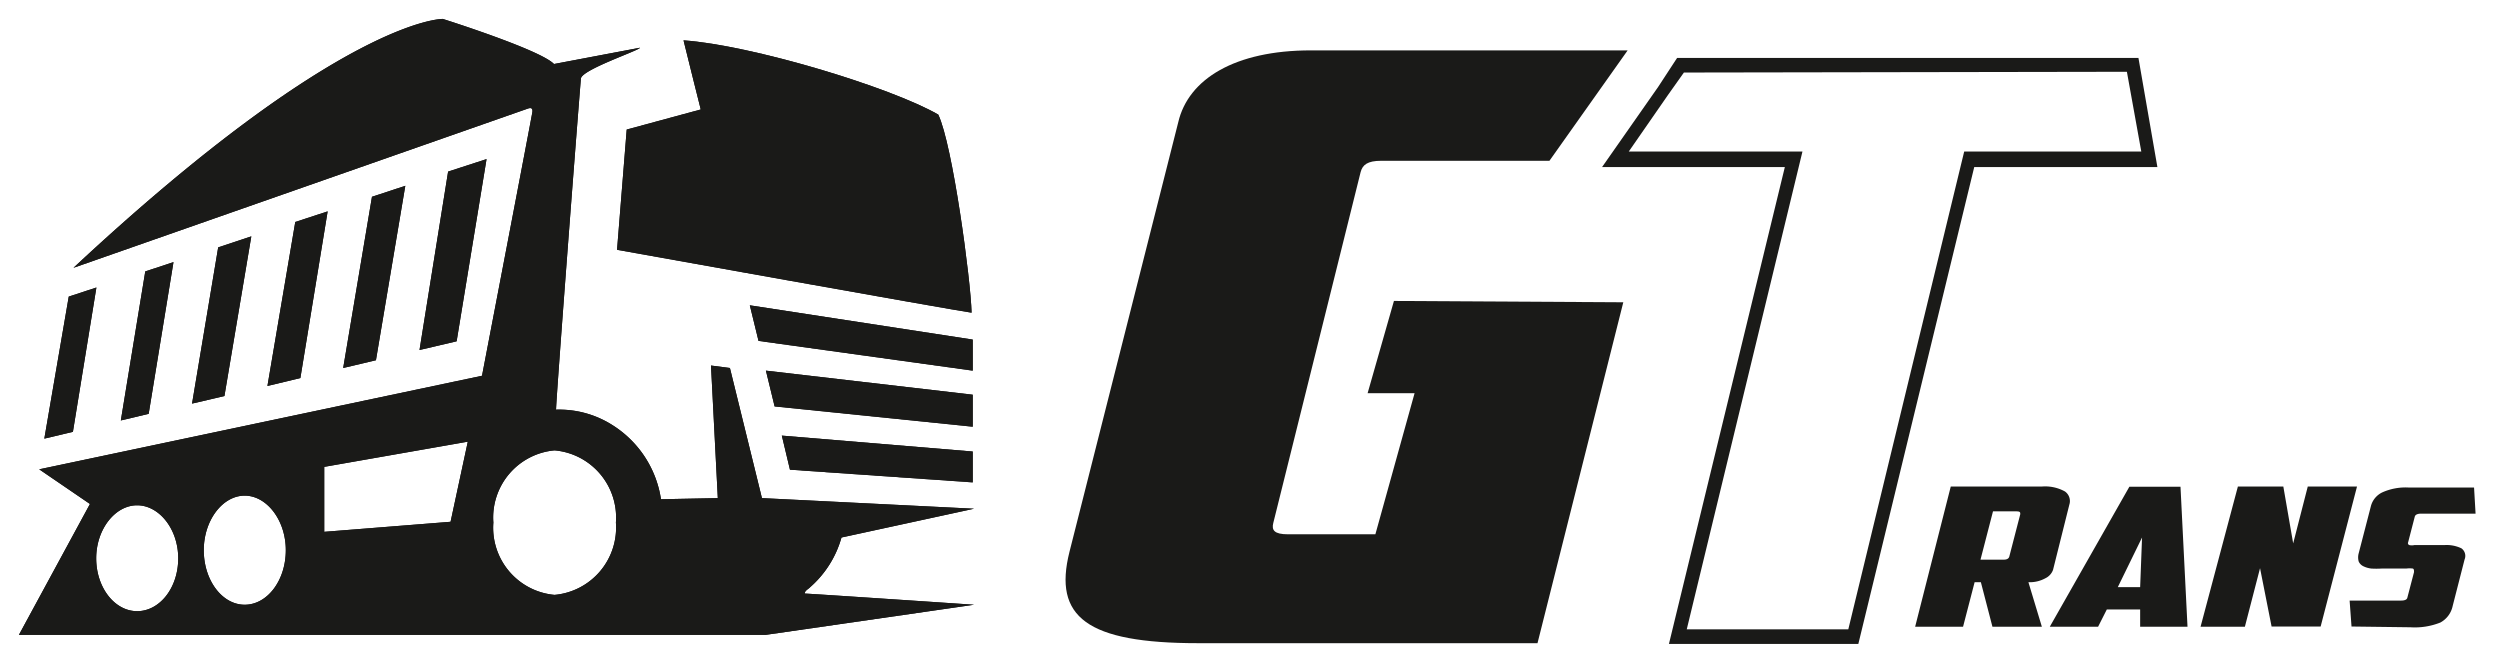
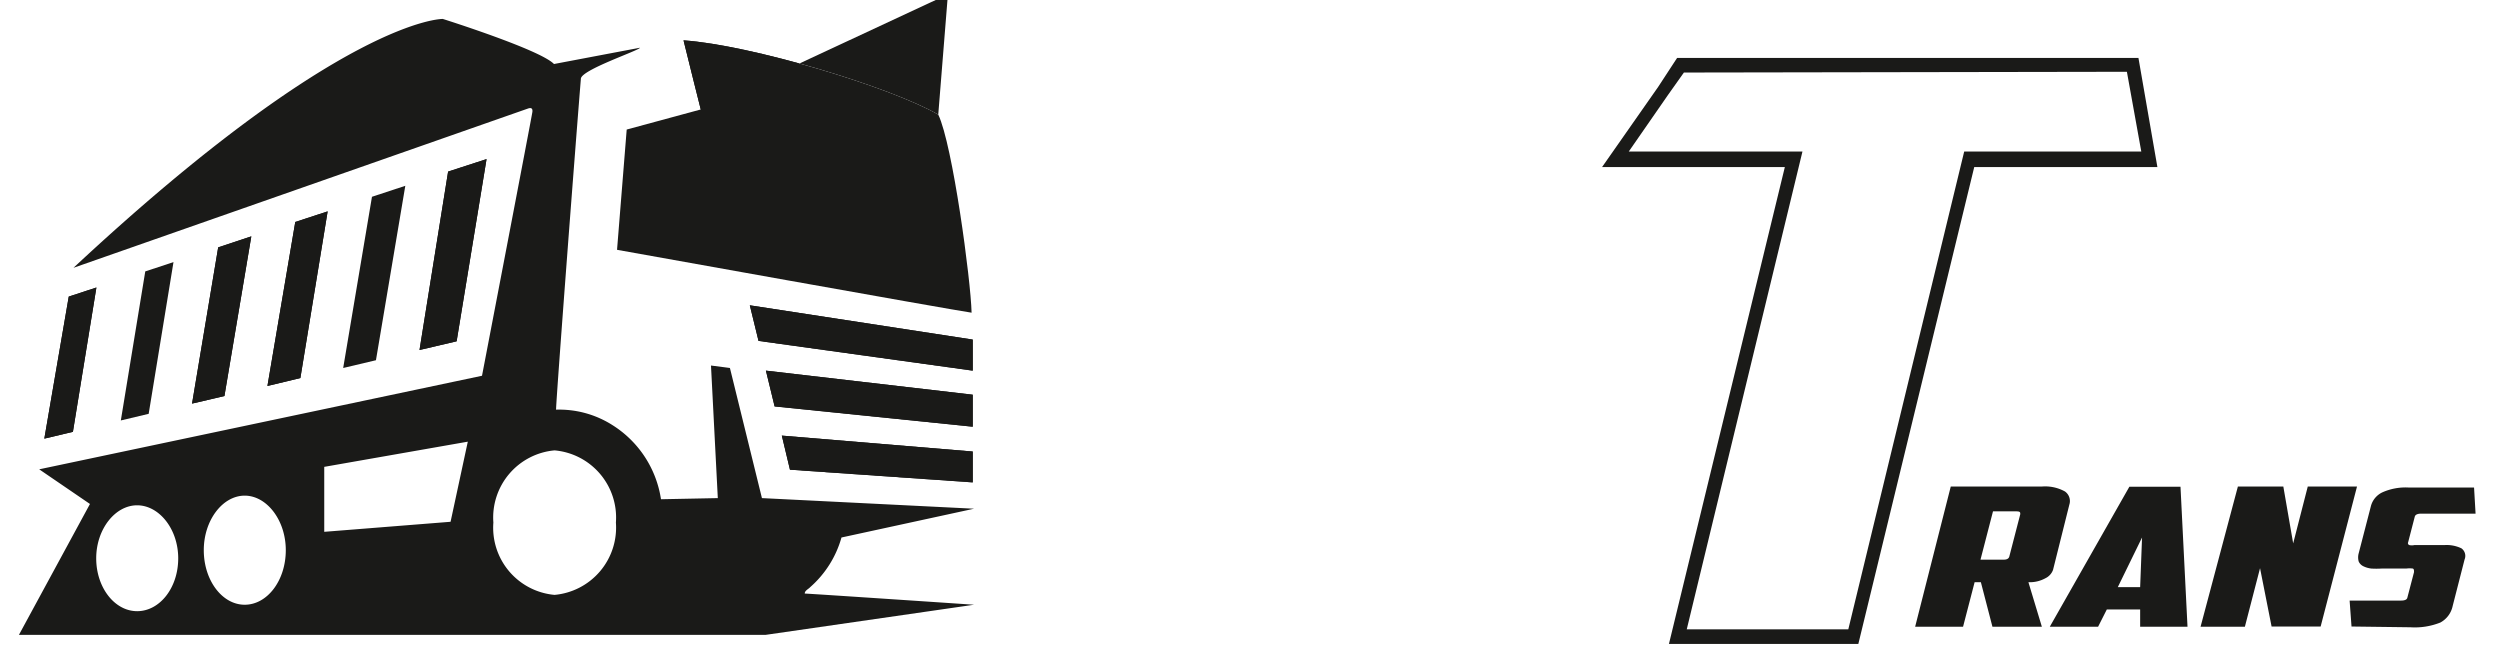
<svg xmlns="http://www.w3.org/2000/svg" id="Ebene_1" data-name="Ebene 1" viewBox="0 0 132 35">
  <defs>
    <style>.cls-1,.cls-2{fill:#1a1a18;}.cls-2{fill-rule:evenodd;}</style>
  </defs>
-   <path class="cls-1" d="M73.6,15.89l-1.39,4.87,2.48,0-2.07,7.45H68c-.71,0-.87-.21-.77-.6L71.84,9.09c.1-.39.37-.6,1.08-.6h8.89l4.13-5.83H69.21c-4,0-6.47,1.51-7,3.8L56.47,29.13c-.87,3.45.91,4.83,6.79,4.83H81.18l4.53-18Z" />
  <path class="cls-1" d="M124.16,33.08l-.1-1.37h2.72c.19,0,.31-.05.33-.16l.35-1.34c0-.1,0-.16-.06-.19a1.33,1.33,0,0,0-.35,0h-1.31a4.52,4.52,0,0,1-.53,0,1.29,1.29,0,0,1-.42-.12.51.51,0,0,1-.25-.25.81.81,0,0,1,0-.44l.65-2.51a1.12,1.12,0,0,1,.59-.7,3,3,0,0,1,1.37-.26h3.48l.08,1.38h-2.86c-.2,0-.32.05-.35.16l-.35,1.35a.11.11,0,0,0,.06.15.61.61,0,0,0,.27,0h1.59a1.81,1.81,0,0,1,.89.17.49.49,0,0,1,.17.59L129.5,32a1.29,1.29,0,0,1-.65.87,3.64,3.64,0,0,1-1.58.25Zm-6-7.39h2.4l.52,3,.77-3h2.6l-1.92,7.39h-2.59L119.33,30l-.8,3.09h-2.34ZM111.82,31H113l.1-2.62Zm-.58,1.18-.46.91h-2.55l4.2-7.39h2.7l.37,7.39H113v-.91Zm-2.84-2.09a.79.79,0,0,1-.4.44,1.71,1.71,0,0,1-.9.21l.71,2.35H105.2l-.61-2.35h-.33l-.61,2.35h-2.53L103,25.69h4.8a2.16,2.16,0,0,1,1.23.26.62.62,0,0,1,.23.7ZM105.23,27l-.66,2.55h1.23c.17,0,.26-.06.29-.16l.58-2.24c0-.1,0-.15-.21-.15Z" />
  <path class="cls-1" d="M36.09,2.13C39.67,2.38,47,4.59,49.54,6.05c.76,1.58,1.72,8.74,1.76,10.46-1.12-.16-18.72-3.32-18.72-3.32l.51-6.35L37,5.78s-.66-2.62-.91-3.65" />
  <polygon class="cls-1" points="10.14 21.31 11.85 20.91 13.27 12.48 11.52 13.06 10.14 21.31" />
  <polygon class="cls-1" points="6.38 22.2 7.85 21.85 9.16 13.84 7.67 14.33 6.38 22.2" />
  <polygon class="cls-1" points="15.86 19.96 17.3 11.16 15.59 11.72 14.12 20.38 15.86 19.96" />
  <polygon class="cls-1" points="19.64 10.39 18.12 19.43 19.85 19.02 21.4 9.81 19.64 10.39" />
  <polygon class="cls-1" points="2.34 23.16 3.85 22.8 5.09 15.18 3.63 15.66 2.34 23.16" />
  <polygon class="cls-1" points="23.66 9.06 22.15 18.48 24.11 18.02 25.69 8.4 23.66 9.06" />
  <path class="cls-1" d="M29.28,31.41h0a3.56,3.56,0,0,1-3.23-3.82,3.56,3.56,0,0,1,3.23-3.81,3.56,3.56,0,0,1,3.24,3.81,3.57,3.57,0,0,1-3.24,3.82m-5.49-3.86h0l-6.67.53V24.65l7.58-1.33ZM12.92,31.93h0c-1.19,0-2.16-1.29-2.16-2.88s1-2.88,2.16-2.88,2.17,1.29,2.17,2.88S14.12,31.93,12.92,31.93Zm-5.68.34h0c-1.19,0-2.16-1.25-2.16-2.79s1-2.8,2.16-2.8,2.17,1.25,2.17,2.8S8.44,32.27,7.24,32.27Zm35.25-.93c0-.16.19-.23.29-.34a5.44,5.44,0,0,0,1.65-2.62l7-1.52L40.23,26.3l-1.69-6.87-1-.13.36,7-3,.06a5.61,5.61,0,0,0-2.54-3.9,5.24,5.24,0,0,0-3-.83c0-.52,1-13.67,1.31-17.47,0-.47,3.1-1.5,3.12-1.64l-4.54.86C28.52,2.62,23.38,1,23.38,1S18.07.91,3.88,14.14l24-8.41c.18-.06.25,0,.23.18s-2.66,13.93-2.66,13.93L2.07,24.78l2.68,1.83L1,33.52H40.43l11-1.59S42.7,31.34,42.49,31.34Z" />
  <path class="cls-1" d="M51.36,23.84v1.63l-9.65-.67L41.28,23Zm0-3,0,1.69L40.9,21.46l-.46-1.89Zm0-2.91v1.64L40.05,18l-.46-1.88Z" />
  <path class="cls-2" d="M88.55,3.06l-1,1.53L84.59,8.82h9.65L88.12,34h10l6.12-25.18h9.67l-1-5.76Zm.36.77L88.08,5,86,8h9.17L89.06,33.23h8.53L103.71,8h9.35l-.76-4.21Z" />
-   <path class="cls-1" d="M36.09,2.13C39.67,2.38,47,4.59,49.54,6.05c.76,1.58,1.72,8.74,1.76,10.46-1.12-.16-18.72-3.32-18.72-3.32l.51-6.35L37,5.78s-.66-2.62-.91-3.65" />
+   <path class="cls-1" d="M36.09,2.13C39.67,2.38,47,4.59,49.54,6.05l.51-6.35L37,5.78s-.66-2.62-.91-3.65" />
  <polygon class="cls-1" points="10.14 21.31 11.85 20.91 13.27 12.48 11.52 13.06 10.14 21.31" />
-   <polygon class="cls-1" points="6.38 22.2 7.85 21.85 9.16 13.84 7.67 14.33 6.38 22.2" />
  <polygon class="cls-1" points="15.86 19.96 17.3 11.16 15.59 11.72 14.12 20.38 15.86 19.96" />
-   <polygon class="cls-1" points="19.64 10.39 18.12 19.43 19.85 19.02 21.4 9.81 19.64 10.39" />
  <polygon class="cls-1" points="2.34 23.16 3.85 22.8 5.09 15.18 3.63 15.66 2.34 23.16" />
  <polygon class="cls-1" points="23.66 9.06 22.15 18.48 24.11 18.02 25.69 8.4 23.66 9.06" />
-   <path class="cls-1" d="M29.28,31.41h0a3.56,3.56,0,0,1-3.23-3.82,3.56,3.56,0,0,1,3.23-3.81,3.56,3.56,0,0,1,3.24,3.81,3.57,3.57,0,0,1-3.24,3.82m-5.49-3.86h0l-6.67.53V24.65l7.58-1.33ZM12.92,31.93h0c-1.19,0-2.16-1.29-2.16-2.88s1-2.88,2.16-2.88,2.17,1.29,2.17,2.88S14.12,31.93,12.92,31.93Zm-5.68.34h0c-1.19,0-2.16-1.25-2.16-2.79s1-2.8,2.16-2.8,2.17,1.25,2.17,2.8S8.44,32.27,7.24,32.27Zm35.25-.93c0-.16.19-.23.29-.34a5.44,5.44,0,0,0,1.65-2.62l7-1.52L40.23,26.3l-1.69-6.87-1-.13.36,7-3,.06a5.61,5.61,0,0,0-2.54-3.9,5.24,5.24,0,0,0-3-.83c0-.52,1-13.67,1.31-17.47,0-.47,3.1-1.5,3.12-1.64l-4.54.86C28.52,2.62,23.38,1,23.38,1S18.07.91,3.88,14.14l24-8.41c.18-.06.25,0,.23.18s-2.66,13.93-2.66,13.93L2.07,24.78l2.68,1.83L1,33.52H40.43l11-1.59S42.7,31.34,42.49,31.34Z" />
  <path class="cls-1" d="M51.36,23.84v1.63l-9.65-.67L41.28,23Zm0-3,0,1.69L40.9,21.46l-.46-1.89Zm0-2.91v1.64L40.05,18l-.46-1.88Z" />
</svg>